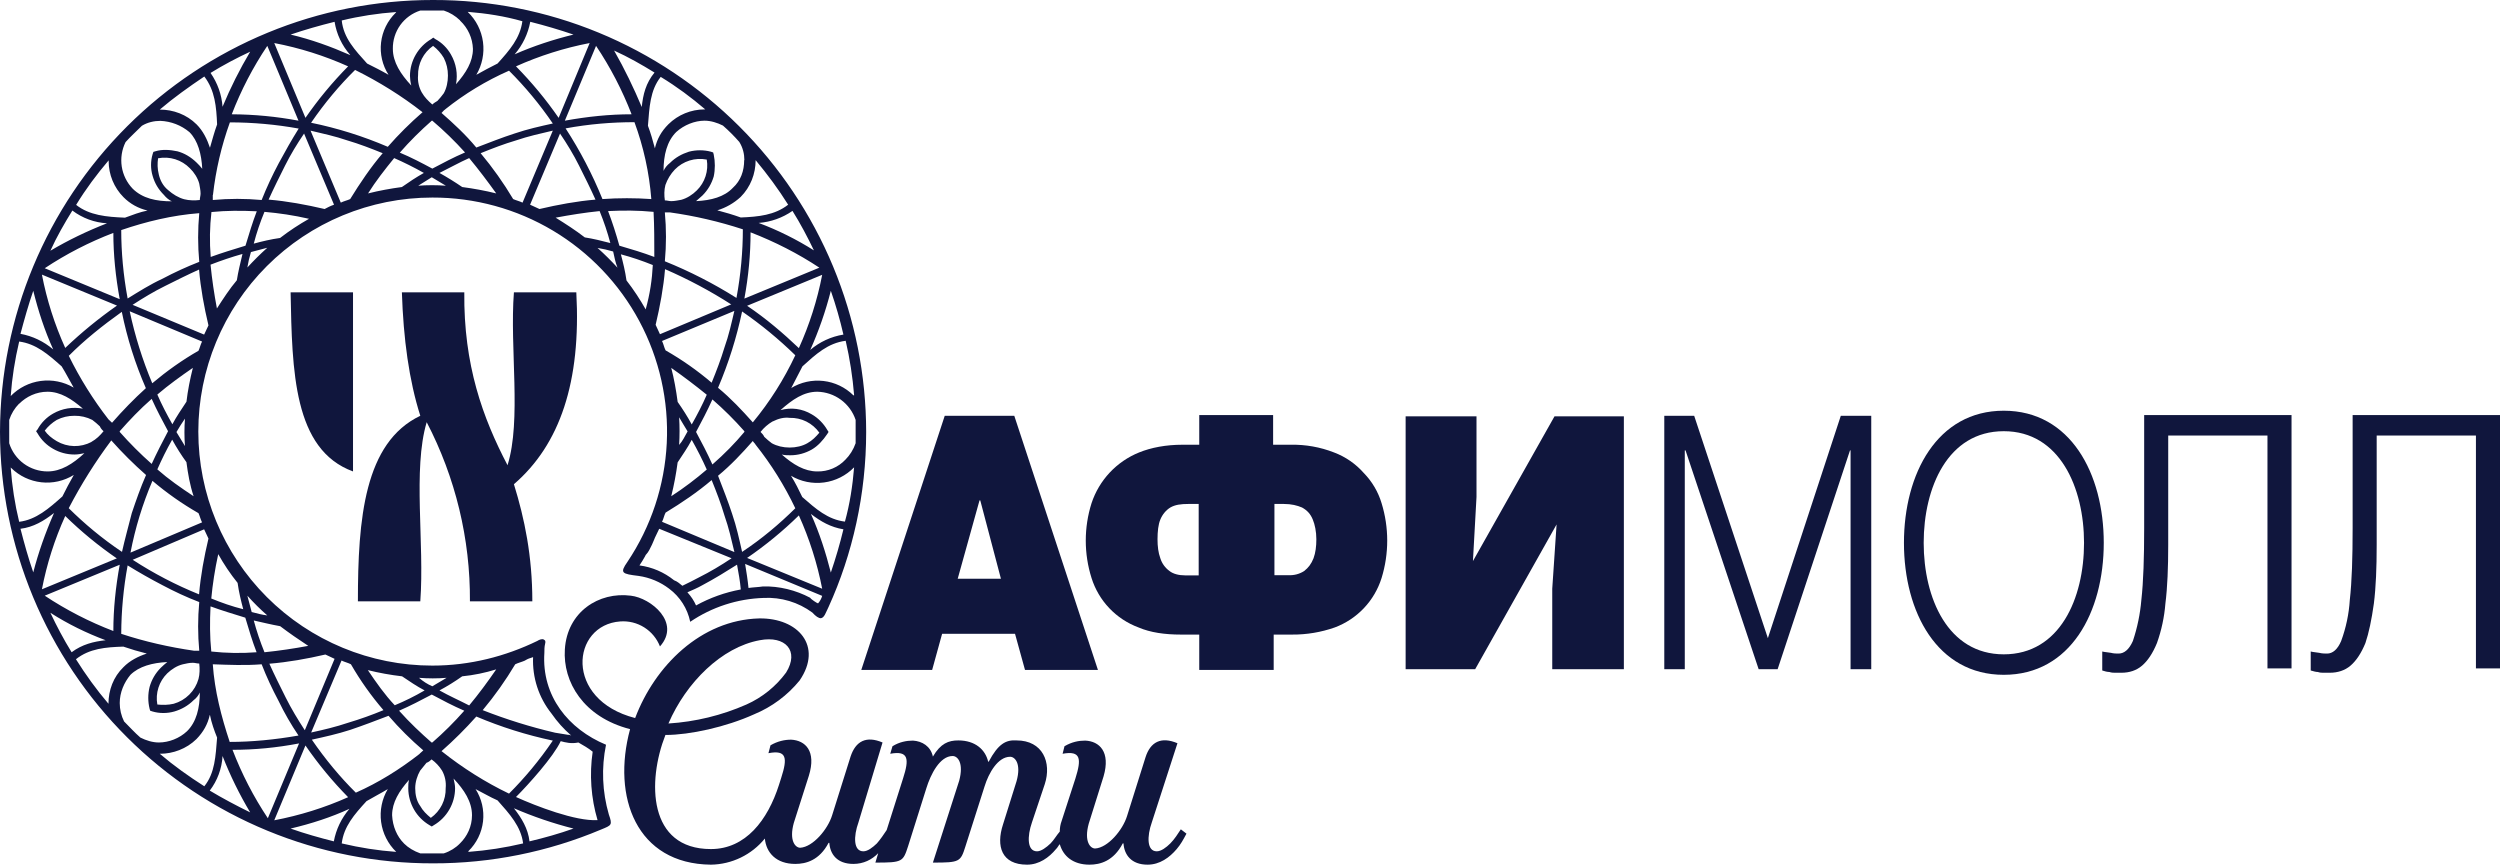
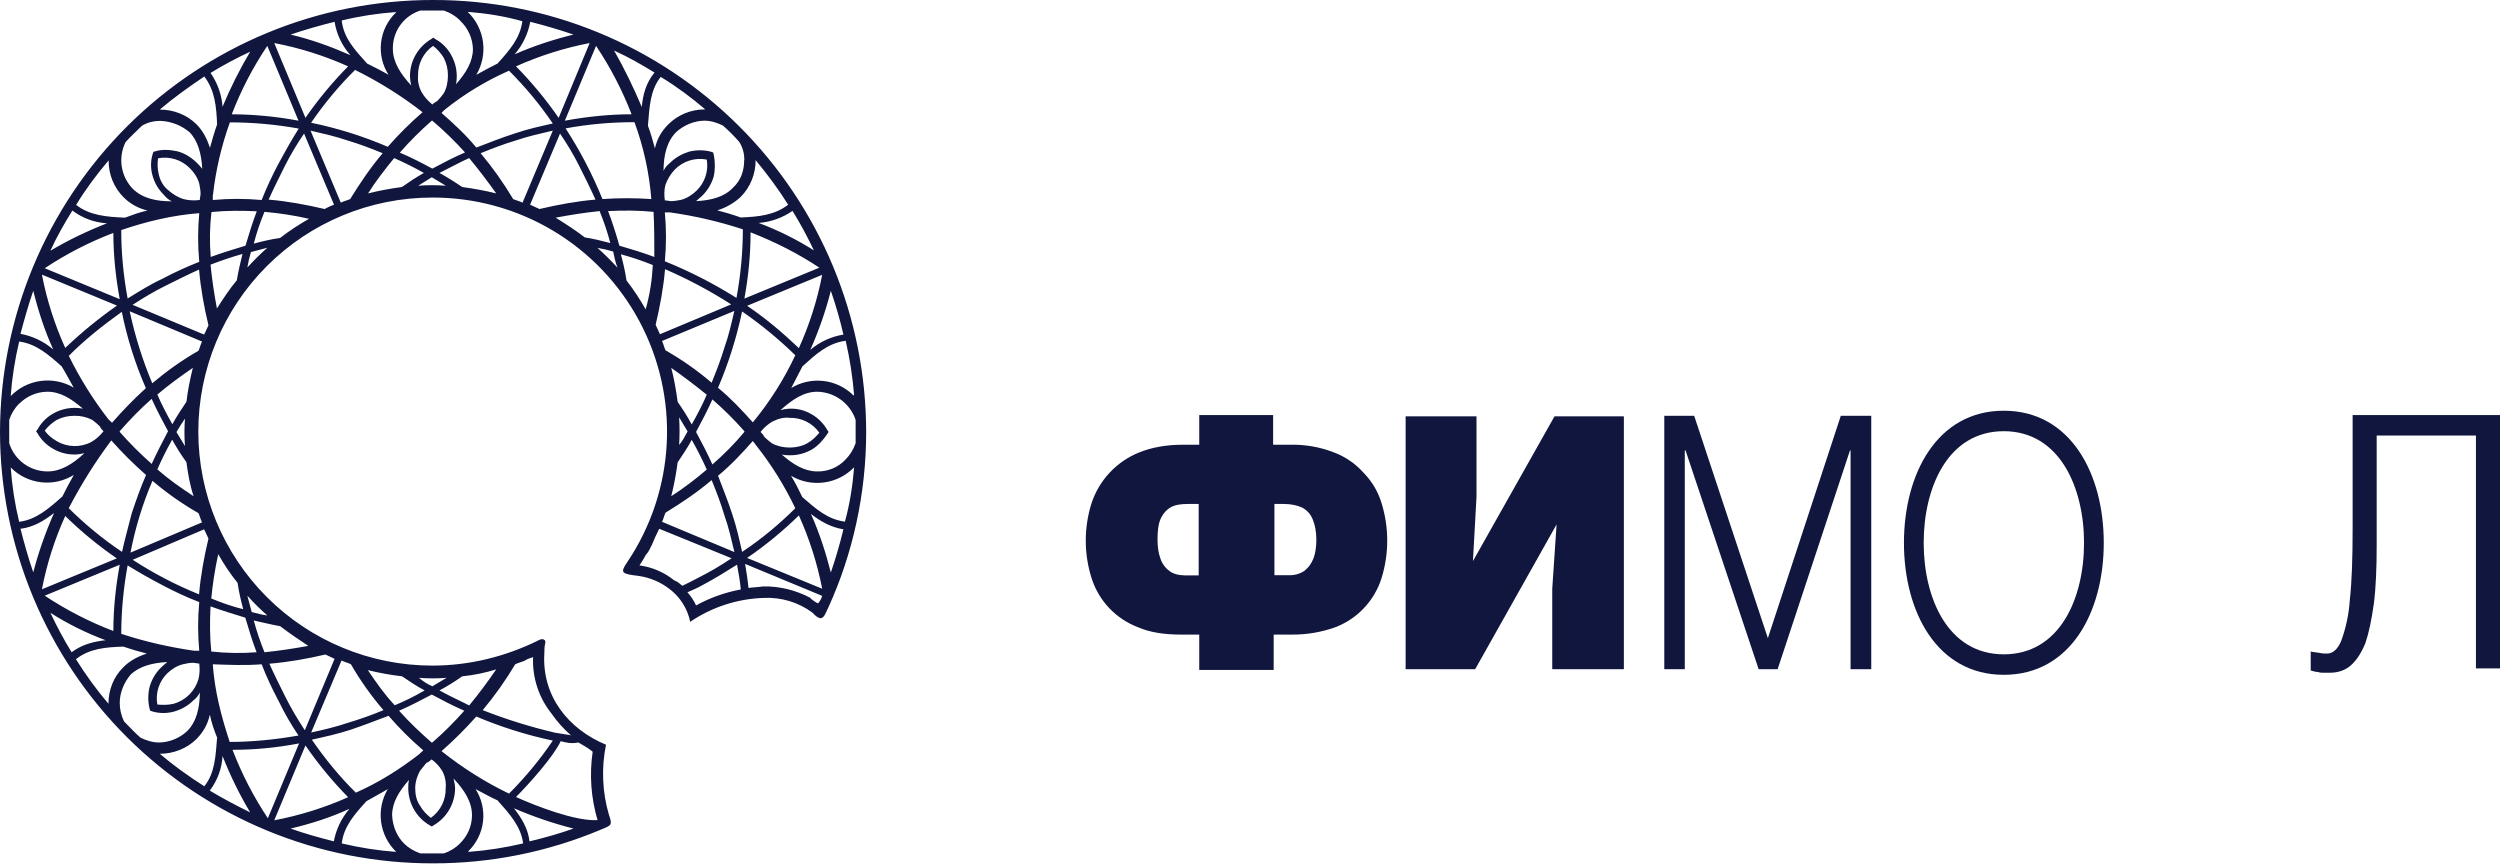
<svg xmlns="http://www.w3.org/2000/svg" width="150" height="52" viewBox="0 0 150 52" fill="none">
-   <path d="M128.65 24.948V31.68C128.65 33.451 128.605 34.895 128.481 36C128.41 36.837 128.24 37.662 127.973 38.459C127.748 38.966 127.454 39.214 127.116 39.214C126.992 39.214 126.823 39.214 126.654 39.169C126.484 39.135 126.315 39.135 126.135 39.09V40.229C126.27 40.275 126.439 40.32 126.563 40.32C126.699 40.365 126.823 40.365 126.902 40.365H127.285C127.759 40.365 128.187 40.229 128.526 39.936C128.864 39.643 129.157 39.214 129.417 38.583C129.689 37.819 129.86 37.023 129.924 36.214C130.048 35.233 130.093 34.049 130.093 32.696V26.132H136.048V40.105H137.492V24.902H128.65V24.948Z" fill="#10163D" />
  <path fill-rule="evenodd" clip-rule="evenodd" d="M120.226 39.26C123.587 39.26 125.042 35.91 125.042 32.572C125.042 29.267 123.587 25.872 120.226 25.872C116.865 25.872 115.421 29.256 115.421 32.572C115.421 35.876 116.865 39.26 120.226 39.26ZM120.226 24.643C124.23 24.643 126.226 28.421 126.226 32.572C126.226 36.722 124.23 40.489 120.226 40.489C116.233 40.489 114.237 36.722 114.237 32.572C114.237 28.421 116.233 24.643 120.226 24.643ZM99.857 24.948H101.651L106.072 38.29L110.448 24.948H112.275V40.151H111.034V27.023H111L106.658 40.151H105.519L101.132 27.023H101.087V40.151H99.857V24.948Z" fill="#10163D" />
  <path d="M141.158 24.948V31.68C141.158 33.451 141.113 34.895 140.988 36C140.936 36.84 140.761 37.669 140.47 38.459C140.255 38.966 139.962 39.214 139.624 39.214C139.5 39.214 139.331 39.214 139.15 39.169C138.981 39.135 138.812 39.135 138.643 39.09V40.229C138.812 40.275 138.947 40.32 139.071 40.32C139.195 40.365 139.331 40.365 139.409 40.365H139.793C140.255 40.365 140.695 40.229 141.034 39.936C141.372 39.643 141.665 39.214 141.925 38.583C142.128 37.985 142.297 37.184 142.432 36.214C142.556 35.233 142.601 34.049 142.601 32.696V26.132H148.556V40.105H150V24.902H141.158V24.948Z" fill="#10163D" />
-   <path fill-rule="evenodd" clip-rule="evenodd" d="M51.677 40.196H55.929L56.526 38.03H60.902L61.5 40.196H65.876L60.857 24.948H56.684L51.677 40.196ZM57.462 34.726L58.771 30.023H58.816L60.056 34.726H57.462Z" fill="#10163D" />
  <path d="M93.27 24.981L88.376 33.666L88.59 29.82V24.981H84.338V40.151H88.511L93.395 31.466L93.135 35.323V40.151H97.432V24.981H93.259H93.27ZM76.421 30.237H77.019C77.492 30.237 77.831 30.327 78.124 30.451C78.428 30.62 78.631 30.835 78.767 31.173C78.891 31.466 78.981 31.895 78.981 32.357C78.981 32.775 78.936 33.158 78.812 33.496C78.677 33.835 78.507 34.06 78.248 34.263C77.973 34.44 77.65 34.526 77.323 34.511H76.466V30.237H76.421ZM71.955 34.523H71.109C70.725 34.523 70.387 34.432 70.173 34.263C69.91 34.074 69.716 33.805 69.62 33.496C69.496 33.158 69.451 32.775 69.451 32.357C69.451 31.895 69.496 31.466 69.62 31.173C69.744 30.869 69.959 30.609 70.218 30.451C70.511 30.282 70.85 30.237 71.323 30.237H71.921V34.523H71.955ZM71.955 24.902V26.684H70.94C69.959 26.684 69.067 26.854 68.346 27.147C67.677 27.417 67.076 27.829 66.583 28.355C66.091 28.881 65.718 29.508 65.492 30.192C65.031 31.652 65.031 33.22 65.492 34.681C65.705 35.357 66.069 35.977 66.558 36.491C67.047 37.005 67.647 37.4 68.312 37.647C69.022 37.951 69.88 38.075 70.85 38.075H71.955V40.196H76.421V38.075H77.526C78.398 38.081 79.264 37.936 80.086 37.647C80.749 37.399 81.347 37.003 81.834 36.489C82.321 35.975 82.683 35.356 82.895 34.681C83.346 33.218 83.346 31.654 82.895 30.192C82.69 29.509 82.322 28.886 81.823 28.376C81.338 27.827 80.727 27.405 80.041 27.147C79.215 26.824 78.334 26.667 77.447 26.684H76.387V24.902H71.955Z" fill="#10163D" />
-   <path fill-rule="evenodd" clip-rule="evenodd" d="M17.436 17.538H21.181V28.286C17.606 26.977 17.527 22.274 17.436 17.538ZM24.113 17.538H27.858C27.812 21.891 28.963 25.071 30.452 27.913C31.297 25.207 30.576 20.876 30.835 17.538H34.579C34.873 22.906 33.598 26.673 30.835 29.053C31.478 31.128 31.94 33.372 31.94 36.079H28.196C28.22 32.338 27.329 28.649 25.602 25.331C24.756 28.162 25.478 32.605 25.218 36.079H21.474C21.474 31.128 21.858 26.549 25.218 24.947C24.542 22.827 24.203 20.323 24.113 17.538ZM39.925 44.098C38.831 46.883 38.876 50.944 42.655 50.944C44.741 50.944 46.061 49.207 46.737 47.098L46.873 46.669C47.256 45.485 47.211 44.977 46.106 45.192L46.23 44.718C46.658 44.47 47.076 44.38 47.47 44.38C48.316 44.425 48.993 45.056 48.531 46.545L47.628 49.376C47.335 50.436 47.718 50.865 48.012 50.865C48.779 50.819 49.67 49.759 49.929 48.913L51.034 45.395C51.339 44.47 51.97 44.132 52.952 44.549L51.508 49.342C51.203 50.188 51.203 51.079 51.801 51.079C52.061 51.079 52.354 50.853 52.613 50.605C52.828 50.357 53.031 50.064 53.2 49.804L54.181 46.714C54.564 45.53 54.519 45.023 53.414 45.226L53.549 44.774C53.967 44.515 54.395 44.436 54.779 44.436C55.331 44.47 55.839 44.774 55.974 45.395C56.437 44.605 56.91 44.425 57.497 44.425C58.512 44.425 59.121 44.977 59.29 45.699H59.324C59.888 44.639 60.35 44.38 60.993 44.425C62.561 44.425 63.113 45.744 62.685 47.053L61.918 49.342C61.624 50.188 61.624 51.079 62.222 51.079C62.47 51.079 62.775 50.853 63.034 50.605C63.237 50.402 63.406 50.098 63.587 49.895C63.587 49.669 63.621 49.466 63.7 49.252L64.523 46.714C64.895 45.53 64.861 45.023 63.756 45.226L63.869 44.774C64.309 44.515 64.726 44.436 65.109 44.436C65.967 44.47 66.643 45.113 66.215 46.579L65.324 49.421C65.031 50.481 65.414 50.91 65.707 50.91C66.474 50.865 67.365 49.804 67.624 48.959L68.73 45.44C69.023 44.515 69.666 44.177 70.647 44.594L69.113 49.331C68.809 50.188 68.809 51.079 69.406 51.079C69.666 51.079 69.97 50.853 70.219 50.605C70.467 50.357 70.681 50.019 70.85 49.759L71.188 50.019C70.985 50.402 70.85 50.65 70.602 50.944C70.173 51.451 69.587 51.88 68.854 51.88C67.873 51.88 67.455 51.282 67.41 50.605H67.365C66.812 51.665 66.012 51.88 65.369 51.88C64.388 51.88 63.79 51.372 63.587 50.65C63.497 50.741 63.452 50.865 63.361 50.944C62.944 51.451 62.346 51.88 61.624 51.88C60.091 51.88 59.752 50.774 60.181 49.466L60.993 46.872C61.286 45.823 60.903 45.406 60.609 45.406C59.876 45.406 59.324 46.376 59.076 47.177L57.925 50.786C57.632 51.711 57.587 51.756 55.974 51.756L57.553 46.838C57.835 45.778 57.463 45.361 57.158 45.361C56.391 45.361 55.839 46.455 55.579 47.301L54.485 50.774C54.181 51.711 54.147 51.756 52.523 51.756L52.692 51.192C52.309 51.587 51.801 51.835 51.203 51.835C50.222 51.835 49.805 51.248 49.76 50.571H49.715C49.162 51.62 48.361 51.835 47.718 51.835C46.568 51.835 45.97 51.158 45.891 50.312C45.499 50.794 45.006 51.184 44.447 51.455C43.888 51.726 43.276 51.871 42.655 51.88C38.188 51.835 36.7 47.82 37.805 43.748C34.997 43.026 33.767 40.906 33.891 38.966C34.027 36.711 35.933 35.492 37.85 35.741C39.045 35.876 40.873 37.353 39.598 38.786C39.414 38.314 39.083 37.914 38.655 37.644C38.227 37.374 37.723 37.249 37.218 37.286C34.286 37.489 33.812 41.977 38.109 43.083C39.294 39.947 42.057 37.196 45.553 37.105C47.888 37.071 49.388 38.763 47.978 40.827C47.251 41.72 46.313 42.417 45.249 42.857C43.557 43.624 41.38 44.098 39.937 44.098H39.925ZM40.106 43.41C41.721 43.308 43.305 42.923 44.786 42.271C45.732 41.849 46.552 41.188 47.166 40.353C47.978 39.045 47.121 38.12 45.587 38.413C43.297 38.831 41.166 40.951 40.106 43.41Z" fill="#10163D" />
  <path fill-rule="evenodd" clip-rule="evenodd" d="M25.94 39.936C28.195 39.936 30.327 39.383 32.233 38.459C32.368 38.368 32.538 38.323 32.617 38.368C32.707 38.414 32.752 38.459 32.707 38.628C32.662 38.797 32.662 39 32.662 39.169C32.492 41.763 34.105 43.748 36.361 44.684C36.077 46.072 36.135 47.508 36.53 48.868C36.756 49.511 36.699 49.511 36.068 49.771C32.877 51.117 29.448 51.807 25.985 51.801C22.578 51.808 19.203 51.144 16.053 49.846C12.903 48.549 10.039 46.643 7.626 44.238C5.213 41.834 3.297 38.977 1.989 35.831C0.68 32.686 0.004 29.313 0 25.906C0.015 19.026 2.76 12.434 7.632 7.576C12.504 2.719 19.105 -0.006 25.985 3.92491e-05C29.393 -0.006 32.77 0.66 35.92 1.959C39.071 3.259 41.935 5.167 44.348 7.574C46.762 9.981 48.677 12.84 49.985 15.987C51.292 19.135 51.967 22.509 51.97 25.917C51.97 29.639 51.158 33.248 49.714 36.417C49.545 36.756 49.466 37.06 49.252 37.094C49.117 37.094 48.947 36.981 48.744 36.756C47.898 36.132 46.862 35.821 45.812 35.876C44.24 35.927 42.714 36.424 41.413 37.308C41.249 36.514 40.8 35.808 40.15 35.323C39.617 34.916 38.988 34.652 38.323 34.556C37.308 34.432 37.173 34.387 37.647 33.711C39.065 31.594 39.88 29.131 40.006 26.587C40.132 24.042 39.562 21.511 38.359 19.265C37.156 17.019 35.365 15.143 33.177 13.837C30.989 12.532 28.488 11.846 25.94 11.853C22.216 11.853 18.644 13.333 16.011 15.966C13.378 18.599 11.899 22.171 11.899 25.895C11.899 29.619 13.378 33.19 16.011 35.824C18.644 38.457 22.216 39.936 25.94 39.936ZM31.985 39.429L31.85 39.474C31.68 39.519 31.556 39.598 31.477 39.643C31.297 39.722 31.094 39.767 30.913 39.857C30.337 40.824 29.684 41.745 28.962 42.609C30.375 43.164 31.826 43.616 33.304 43.962L34.071 44.087C34.15 44.087 34.184 44.087 34.274 44.132C33.825 43.744 33.427 43.301 33.09 42.812C32.325 41.855 31.933 40.653 31.985 39.429ZM34.703 44.549C34.274 44.639 33.936 44.549 33.643 44.47C33.214 45.395 31.726 47.053 30.959 47.82C32.154 48.361 34.534 49.286 35.853 49.207C35.46 47.876 35.359 46.475 35.56 45.102C35.301 44.887 34.996 44.718 34.703 44.549ZM49.083 36.203C49.199 36.074 49.284 35.919 49.331 35.752L44.707 33.835C44.786 34.308 44.865 34.816 44.91 35.278C45.214 35.233 45.474 35.233 45.767 35.188C46.737 35.154 47.763 35.414 48.609 35.865C48.654 35.955 49.038 36.203 49.083 36.203ZM44.447 35.368C44.402 34.85 44.312 34.387 44.222 33.88C43.545 34.308 42.868 34.726 42.147 35.109C41.853 35.278 41.549 35.402 41.244 35.538C41.47 35.786 41.639 36.045 41.763 36.327C42.6 35.865 43.507 35.541 44.447 35.368ZM40.951 35.143C41.289 34.985 41.628 34.805 41.932 34.647C42.609 34.308 43.252 33.925 43.895 33.496L39.553 31.726L39.293 32.267C39.293 32.267 39 33.034 38.786 33.248C38.741 33.293 38.741 33.293 38.707 33.372C38.617 33.541 38.481 33.756 38.368 33.925C39.129 34.026 39.847 34.334 40.444 34.816C40.658 34.895 40.782 35.019 40.951 35.154V35.143ZM9.586 6.575C10.387 6.575 11.199 6.868 11.797 7.466C12.181 7.85 12.429 8.357 12.598 8.865C12.733 8.402 12.857 7.929 13.026 7.466C12.981 6.406 12.902 5.436 12.259 4.59C11.323 5.222 10.432 5.853 9.586 6.575ZM12.767 11.695V12C13.748 11.91 14.729 11.91 15.699 12C16.004 11.233 16.342 10.511 16.726 9.79C17.109 9.079 17.492 8.402 17.921 7.714C16.559 7.468 15.178 7.344 13.793 7.342C13.286 8.749 12.945 10.21 12.778 11.695H12.767ZM12.688 12.711C12.583 13.609 12.568 14.516 12.643 15.417C13.319 15.169 13.996 14.966 14.729 14.741C14.944 14.03 15.147 13.353 15.406 12.677C14.47 12.632 13.579 12.632 12.688 12.722V12.711ZM8.853 12.632C8.305 12.508 7.804 12.23 7.41 11.831C6.839 11.255 6.519 10.476 6.519 9.665V9.62C5.797 10.477 5.165 11.312 4.568 12.293C5.368 12.925 6.395 13.015 7.5 13.06C7.962 12.891 8.391 12.722 8.853 12.632ZM9.62 7.252C9.237 7.252 8.853 7.342 8.515 7.545C8.177 7.883 7.838 8.188 7.534 8.526C7.308 8.98 7.229 9.492 7.305 9.993C7.382 10.493 7.612 10.958 7.962 11.323C8.56 11.91 9.372 12.079 10.308 12.079C10.139 12 9.97 11.865 9.835 11.695C9.496 11.357 9.282 10.985 9.158 10.556C9.031 10.13 9.031 9.675 9.158 9.248L9.203 9.113L9.316 9.079C9.756 8.944 10.218 8.989 10.647 9.079C11.064 9.192 11.447 9.417 11.797 9.756C11.91 9.868 12.045 10.004 12.135 10.128C12.09 9.248 11.876 8.436 11.368 7.929C10.876 7.516 10.262 7.278 9.62 7.252ZM11.053 11.955C11.357 12.034 11.695 12.034 11.989 12C11.989 11.865 12.034 11.741 12.034 11.617C12.034 11.402 11.989 11.233 11.955 11.019C11.865 10.681 11.65 10.342 11.391 10.094C11.147 9.845 10.846 9.659 10.513 9.555C10.181 9.451 9.827 9.431 9.485 9.496C9.44 9.79 9.44 10.128 9.53 10.477C9.609 10.816 9.778 11.154 10.083 11.402C10.376 11.662 10.714 11.865 11.053 11.955ZM6.429 13.399C5.672 13.357 4.946 13.089 4.342 12.632C3.868 13.399 3.406 14.199 3.023 15.045C4.083 14.414 5.233 13.861 6.417 13.399H6.429ZM13.353 6.406C13.3 5.677 13.051 4.975 12.632 4.376C13.399 3.902 14.21 3.474 15.011 3.102C14.38 4.162 13.827 5.267 13.353 6.406ZM0.643 23.763C1.125 23.268 1.759 22.949 2.444 22.857C3.129 22.765 3.825 22.906 4.421 23.256C4.173 22.827 3.959 22.398 3.699 21.981C2.887 21.259 2.165 20.628 1.15 20.492C0.891 21.598 0.722 22.658 0.643 23.763ZM6.508 25.162L6.722 25.365C7.353 24.643 8.041 23.932 8.752 23.29C8.11 21.819 7.626 20.284 7.308 18.711C6.169 19.523 5.053 20.414 4.128 21.35C4.79 22.698 5.587 23.975 6.508 25.162ZM7.184 25.872V25.917C7.782 26.594 8.425 27.237 9.101 27.835C9.395 27.192 9.744 26.515 10.083 25.872C9.744 25.241 9.406 24.609 9.101 23.932C8.38 24.564 7.782 25.195 7.184 25.872ZM4.421 28.5C3.84 28.859 3.156 29.013 2.477 28.937C1.798 28.861 1.165 28.561 0.677 28.083L0.643 28.049C0.722 29.154 0.891 30.248 1.15 31.308C2.165 31.184 2.932 30.508 3.744 29.786C3.959 29.357 4.173 28.94 4.421 28.511V28.5ZM1.15 24.214C0.877 24.49 0.672 24.826 0.553 25.195V26.594C0.706 27.084 1.012 27.512 1.426 27.817C1.84 28.121 2.34 28.285 2.853 28.286C3.654 28.286 4.376 27.835 5.064 27.192C4.838 27.237 4.68 27.271 4.466 27.271C4.004 27.271 3.564 27.147 3.192 26.932C2.802 26.714 2.478 26.395 2.256 26.008L2.165 25.872L2.256 25.759C2.47 25.365 2.808 25.026 3.192 24.812C3.732 24.505 4.364 24.401 4.974 24.519C4.297 23.932 3.62 23.504 2.853 23.504C2.177 23.504 1.579 23.797 1.15 24.226V24.214ZM5.481 26.515C5.786 26.346 6 26.132 6.214 25.872C6.118 25.792 6.041 25.692 5.989 25.579C5.847 25.441 5.696 25.313 5.538 25.195C5.207 25.025 4.838 24.94 4.466 24.947C4.083 24.947 3.744 25.026 3.406 25.195C3.127 25.363 2.882 25.581 2.684 25.838C2.853 26.087 3.102 26.29 3.406 26.47C3.721 26.655 4.078 26.756 4.443 26.764C4.809 26.772 5.17 26.686 5.492 26.515H5.481ZM3.226 30.79C2.639 31.252 1.996 31.635 1.229 31.726C1.455 32.605 1.703 33.496 1.996 34.342C2.301 33.158 2.718 31.974 3.237 30.79H3.226ZM3.192 20.966C2.631 20.487 1.954 20.164 1.229 20.03C1.455 19.184 1.703 18.293 1.996 17.447C2.301 18.677 2.673 19.816 3.192 20.966ZM6.508 42.226C6.508 41.414 6.801 40.613 7.41 40.026C7.782 39.643 8.289 39.383 8.808 39.214C8.333 39.095 7.862 38.956 7.399 38.797C6.338 38.831 5.368 38.91 4.556 39.553C5.143 40.489 5.786 41.38 6.508 42.226ZM11.65 39.045H11.955C11.865 38.074 11.865 37.096 11.955 36.124C11.188 35.831 10.466 35.492 9.744 35.109C9.035 34.74 8.339 34.345 7.658 33.925C7.408 35.279 7.28 36.653 7.274 38.03C8.673 38.492 10.162 38.831 11.65 39.045ZM12.665 39.09C13.572 39.19 14.486 39.205 15.395 39.135C15.135 38.459 14.932 37.782 14.718 37.06C13.996 36.835 13.308 36.632 12.632 36.383C12.586 37.308 12.586 38.199 12.677 39.09H12.665ZM12.586 42.902C12.462 43.455 12.203 43.917 11.786 44.346C11.188 44.932 10.376 45.226 9.609 45.226H9.586C10.432 45.947 11.323 46.579 12.259 47.177C12.902 46.376 12.936 45.361 13.026 44.256C12.857 43.838 12.688 43.365 12.598 42.902H12.586ZM7.184 42.181C7.184 42.564 7.274 42.947 7.444 43.286C7.782 43.624 8.086 43.962 8.425 44.256C8.763 44.425 9.147 44.549 9.53 44.549C10.128 44.549 10.771 44.301 11.222 43.872C11.786 43.32 11.989 42.474 11.989 41.549C11.91 41.718 11.786 41.887 11.617 42.011C11.278 42.35 10.883 42.564 10.466 42.688C10.038 42.812 9.564 42.812 9.147 42.688L9.011 42.643L8.977 42.53C8.87 42.097 8.87 41.644 8.977 41.211C9.101 40.782 9.316 40.398 9.654 40.06C9.778 39.947 9.914 39.812 10.038 39.722C9.135 39.767 8.346 39.981 7.827 40.489C7.444 40.951 7.184 41.549 7.184 42.181ZM11.91 40.737C11.989 40.444 11.989 40.105 11.955 39.812C11.819 39.812 11.695 39.767 11.571 39.767C11.346 39.767 11.188 39.812 10.974 39.857C10.635 39.936 10.297 40.15 10.038 40.398C9.793 40.638 9.61 40.934 9.506 41.26C9.402 41.587 9.379 41.934 9.44 42.271C9.744 42.305 10.083 42.304 10.421 42.226C10.776 42.126 11.099 41.936 11.36 41.675C11.62 41.415 11.81 41.092 11.91 40.737ZM13.353 45.361C13.311 46.114 13.044 46.837 12.586 47.436C13.353 47.898 14.165 48.327 15.011 48.744C14.366 47.664 13.812 46.533 13.353 45.361ZM6.338 38.414C5.617 38.492 4.929 38.662 4.297 39.135C3.823 38.368 3.395 37.556 3.023 36.767C4.083 37.444 5.188 37.985 6.338 38.414ZM23.774 51.113C23.279 50.633 22.959 50.001 22.867 49.317C22.775 48.634 22.916 47.939 23.267 47.346C22.838 47.605 22.41 47.82 21.992 48.068C21.259 48.868 20.628 49.59 20.504 50.605C21.609 50.865 22.669 51.034 23.774 51.113ZM25.173 45.226L25.398 45.023C24.651 44.385 23.953 43.691 23.312 42.947C22.545 43.241 21.778 43.534 21.011 43.793C20.244 44.041 19.477 44.211 18.71 44.38C19.523 45.564 20.413 46.635 21.35 47.56C22.703 46.962 23.989 46.162 25.184 45.226H25.173ZM25.906 44.549H25.94C26.621 43.957 27.261 43.32 27.857 42.643C27.18 42.35 26.538 42.011 25.906 41.673C25.263 42.011 24.62 42.35 23.944 42.643C24.587 43.365 25.263 43.996 25.906 44.56V44.549ZM28.534 47.346C28.901 47.921 29.06 48.605 28.982 49.283C28.903 49.961 28.594 50.591 28.105 51.068V51.113C29.211 51.03 30.308 50.861 31.387 50.605C31.263 49.59 30.575 48.835 29.853 48.023C29.391 47.82 28.962 47.56 28.534 47.346ZM24.248 50.617C24.496 50.865 24.835 51.068 25.218 51.203H26.628C27.011 51.079 27.35 50.865 27.598 50.605C28.026 50.188 28.32 49.59 28.32 48.914C28.32 48.113 27.857 47.391 27.214 46.714C27.259 46.929 27.305 47.098 27.305 47.301C27.302 47.748 27.183 48.187 26.959 48.574C26.736 48.962 26.416 49.285 26.03 49.511L25.906 49.59L25.771 49.511C25.387 49.286 25.067 48.965 24.844 48.579C24.621 48.194 24.501 47.757 24.496 47.312C24.496 47.132 24.496 46.974 24.541 46.793C23.944 47.47 23.526 48.147 23.526 48.914C23.56 49.59 23.82 50.188 24.237 50.605L24.248 50.617ZM26.526 46.241C26.361 45.977 26.147 45.747 25.895 45.564C25.805 45.643 25.714 45.733 25.59 45.767L25.207 46.241C25.038 46.534 24.913 46.917 24.913 47.289C24.913 47.673 24.992 48.056 25.207 48.35C25.376 48.654 25.59 48.857 25.85 49.072C26.134 48.871 26.363 48.603 26.519 48.292C26.674 47.981 26.75 47.637 26.741 47.289C26.777 46.926 26.702 46.56 26.526 46.241ZM30.835 48.496C31.297 49.083 31.68 49.714 31.771 50.481C32.673 50.267 33.553 50.019 34.41 49.714C33.188 49.404 31.992 48.996 30.835 48.496ZM20.966 48.53C20.488 49.087 20.165 49.76 20.03 50.481C19.184 50.267 18.293 50.019 17.436 49.714C18.677 49.421 19.861 49.038 20.966 48.53ZM51.248 28.038C50.765 28.535 50.129 28.856 49.441 28.948C48.754 29.04 48.056 28.898 47.459 28.545C47.718 28.962 47.932 29.391 48.135 29.82C48.947 30.53 49.669 31.173 50.696 31.297C50.989 30.237 51.158 29.143 51.248 28.026V28.038ZM45.338 26.684C45.293 26.594 45.214 26.549 45.169 26.459C44.526 27.192 43.85 27.914 43.083 28.545C43.376 29.312 43.681 30.068 43.929 30.835C44.188 31.59 44.357 32.357 44.526 33.113C45.722 32.323 46.782 31.421 47.718 30.496C47.072 29.139 46.274 27.86 45.338 26.684ZM44.662 25.917V25.872C44.066 25.195 43.425 24.558 42.744 23.966C42.44 24.643 42.102 25.286 41.763 25.917C42.102 26.549 42.44 27.192 42.744 27.869C43.466 27.237 44.098 26.594 44.662 25.917ZM47.459 23.29C48.041 22.932 48.726 22.78 49.405 22.858C50.083 22.936 50.717 23.238 51.203 23.718H51.248C51.158 22.613 50.989 21.519 50.741 20.447C49.669 20.583 48.947 21.259 48.147 21.981C47.921 22.444 47.673 22.872 47.47 23.29H47.459ZM50.729 27.575C50.989 27.316 51.203 26.977 51.338 26.594V25.195C51.176 24.711 50.868 24.288 50.456 23.985C50.044 23.683 49.549 23.514 49.038 23.504C48.226 23.504 47.549 23.966 46.827 24.609C47.139 24.52 47.467 24.496 47.789 24.538C48.111 24.581 48.421 24.69 48.699 24.857C49.083 25.072 49.421 25.421 49.635 25.793L49.714 25.917L49.635 26.041C49.376 26.425 49.071 26.763 48.699 26.977C48.316 27.192 47.887 27.316 47.425 27.316C47.256 27.316 47.087 27.316 46.906 27.271C47.583 27.869 48.271 28.286 49.038 28.286C49.354 28.293 49.667 28.233 49.959 28.11C50.25 27.988 50.513 27.806 50.729 27.575ZM46.353 25.286C46.076 25.45 45.831 25.664 45.632 25.917C45.722 26.008 45.801 26.087 45.857 26.211C45.999 26.348 46.15 26.476 46.308 26.594C46.613 26.763 46.985 26.853 47.38 26.853C47.763 26.853 48.147 26.763 48.44 26.594C48.744 26.425 48.947 26.211 49.162 25.962C48.961 25.679 48.693 25.449 48.383 25.293C48.072 25.138 47.727 25.062 47.38 25.072C47.041 25.026 46.703 25.117 46.365 25.286H46.353ZM48.609 21C49.177 20.514 49.867 20.194 50.605 20.075C50.401 19.186 50.149 18.309 49.85 17.447C49.539 18.669 49.124 19.861 48.609 21.011V21ZM48.654 30.835C49.252 31.297 49.85 31.635 50.605 31.759C50.402 32.605 50.143 33.496 49.85 34.353C49.545 33.158 49.173 31.985 48.654 30.835ZM45.338 9.609C45.338 10.421 45.034 11.222 44.436 11.82C44.036 12.188 43.558 12.462 43.038 12.62C43.511 12.744 43.974 12.88 44.447 13.049C45.508 13.004 46.477 12.914 47.289 12.282C46.703 11.346 46.049 10.466 45.338 9.609ZM40.196 12.744H39.891C39.981 13.726 39.981 14.695 39.891 15.677C41.386 16.28 42.824 17.016 44.188 17.876C44.447 16.477 44.571 15.079 44.571 13.759C43.146 13.292 41.681 12.952 40.196 12.744ZM39.214 12.711C38.278 12.62 37.387 12.62 36.485 12.665C36.744 13.342 36.959 14.019 37.162 14.741C37.895 14.955 38.571 15.158 39.259 15.417C39.259 14.481 39.259 13.59 39.214 12.711ZM39.293 8.899C39.429 8.335 39.677 7.883 40.105 7.455C40.683 6.886 41.46 6.567 42.271 6.564H42.316C41.47 5.842 40.624 5.211 39.643 4.613C39 5.425 38.966 6.44 38.876 7.545C39.045 7.996 39.169 8.425 39.293 8.899ZM44.662 9.609C44.662 9.237 44.571 8.853 44.357 8.515C44.052 8.167 43.724 7.839 43.376 7.534C43.038 7.365 42.654 7.241 42.271 7.241C41.684 7.241 41.041 7.5 40.579 7.917C40.015 8.47 39.812 9.316 39.812 10.252C39.891 10.083 40.015 9.914 40.196 9.778C40.534 9.44 40.917 9.237 41.335 9.102C41.763 8.989 42.237 8.989 42.654 9.102L42.789 9.147L42.823 9.271C42.913 9.699 42.913 10.173 42.823 10.59C42.699 11.008 42.485 11.391 42.147 11.729L41.763 12.068C42.665 12.023 43.455 11.82 43.974 11.267C44.447 10.838 44.65 10.252 44.65 9.609H44.662ZM39.925 11.098C39.846 11.391 39.846 11.729 39.891 12.023C40.015 12.023 40.15 12.068 40.274 12.068C40.489 12.068 40.658 12.023 40.872 11.989C41.211 11.899 41.549 11.684 41.808 11.425C42.05 11.188 42.23 10.896 42.334 10.573C42.438 10.251 42.463 9.909 42.406 9.575C42.062 9.508 41.706 9.527 41.372 9.631C41.037 9.736 40.733 9.922 40.489 10.173C40.238 10.438 40.046 10.753 39.925 11.098ZM38.504 6.429C38.583 5.662 38.752 4.985 39.271 4.353C38.504 3.88 37.692 3.417 36.846 3.034C37.477 4.139 38.03 5.29 38.504 6.417V6.429ZM45.519 13.376C46.248 13.32 46.949 13.071 47.549 12.654C48.023 13.41 48.451 14.222 48.835 15.023C47.788 14.362 46.677 13.81 45.519 13.376ZM28.071 0.722C28.567 1.201 28.887 1.834 28.979 2.517C29.071 3.201 28.93 3.895 28.579 4.489C29.008 4.241 29.436 4.026 29.853 3.812C30.575 3.011 31.207 2.29 31.342 1.274C30.282 0.97 29.177 0.801 28.071 0.711V0.722ZM26.718 6.564C26.628 6.609 26.583 6.688 26.492 6.778C27.214 7.41 27.947 8.086 28.579 8.853C29.346 8.56 30.113 8.256 30.88 8.008C31.647 7.748 32.402 7.579 33.169 7.41C32.395 6.273 31.515 5.212 30.541 4.241C29.168 4.846 27.879 5.627 26.707 6.564H26.718ZM25.94 7.241H25.906C25.229 7.838 24.587 8.47 23.989 9.158C24.665 9.44 25.308 9.778 25.94 10.117C26.583 9.778 27.214 9.44 27.902 9.147C27.291 8.469 26.635 7.832 25.94 7.241ZM23.312 4.489C22.944 3.914 22.786 3.23 22.864 2.552C22.942 1.874 23.252 1.243 23.741 0.767L23.774 0.722C22.669 0.801 21.564 0.97 20.504 1.229C20.616 2.29 21.305 3.011 22.026 3.812C22.455 4.026 22.884 4.241 23.312 4.489ZM27.598 1.218C27.323 0.952 26.991 0.751 26.628 0.632H25.218C24.733 0.787 24.31 1.095 24.013 1.509C23.717 1.924 23.562 2.423 23.571 2.932C23.571 3.733 24.045 4.455 24.677 5.132C24.627 4.94 24.601 4.743 24.598 4.545C24.602 4.1 24.722 3.663 24.946 3.278C25.169 2.893 25.488 2.571 25.872 2.346L25.996 2.256L26.12 2.346C26.504 2.549 26.842 2.887 27.056 3.271C27.369 3.809 27.477 4.441 27.361 5.053C27.959 4.376 28.376 3.699 28.376 2.932C28.354 2.289 28.078 1.681 27.609 1.241L27.598 1.218ZM25.308 5.549C25.477 5.842 25.692 6.056 25.94 6.271C26.03 6.18 26.165 6.102 26.244 6.056C26.382 5.911 26.51 5.757 26.628 5.594C26.797 5.29 26.876 4.917 26.876 4.534C26.876 4.15 26.797 3.812 26.628 3.474C26.461 3.195 26.243 2.95 25.985 2.752C25.699 2.951 25.467 3.218 25.309 3.529C25.152 3.84 25.074 4.185 25.083 4.534C25.049 4.872 25.139 5.256 25.308 5.549ZM21.011 3.293C20.517 2.734 20.193 2.045 20.075 1.308C19.173 1.534 18.293 1.782 17.436 2.075C18.677 2.368 19.861 2.797 21.011 3.305V3.293ZM30.88 3.259C31.358 2.703 31.681 2.03 31.816 1.308C32.707 1.534 33.553 1.782 34.41 2.075C33.214 2.368 32.03 2.752 30.88 3.259ZM21.305 4.196C20.368 5.12 19.477 6.18 18.665 7.365C20.244 7.688 21.786 8.172 23.267 8.808C23.914 8.069 24.611 7.376 25.353 6.733C24.113 5.763 22.759 4.917 21.305 4.196ZM18.248 8.008C17.82 8.639 17.436 9.271 17.098 9.947C16.759 10.624 16.421 11.301 16.116 11.977C17.222 12.068 18.372 12.282 19.477 12.541C19.647 12.451 19.816 12.361 20.041 12.282L18.237 7.996L18.248 8.008ZM15.868 12.711C15.61 13.33 15.395 13.967 15.226 14.617C15.733 14.481 16.241 14.357 16.805 14.278C17.357 13.85 17.944 13.466 18.541 13.128C17.605 12.914 16.759 12.79 15.868 12.711ZM15.056 15.124C14.966 15.417 14.887 15.756 14.842 16.049C15.226 15.632 15.609 15.248 16.038 14.865L15.056 15.124ZM14.21 16.816C14.29 16.308 14.414 15.801 14.549 15.237C13.906 15.417 13.274 15.632 12.632 15.88C12.722 16.771 12.846 17.617 13.015 18.508C13.399 17.91 13.782 17.323 14.21 16.816ZM18.327 7.071C19.089 5.969 19.945 4.935 20.887 3.981C19.47 3.344 17.982 2.874 16.455 2.583L18.327 7.071ZM18.632 7.838C19.353 8.008 20.12 8.177 20.842 8.425C21.564 8.639 22.241 8.899 22.962 9.192C22.241 10.038 21.609 10.974 21.011 11.944C20.842 12.023 20.628 12.068 20.447 12.158L18.632 7.838ZM23.65 9.485C24.237 9.744 24.835 10.038 25.432 10.376C24.97 10.635 24.53 10.929 24.113 11.222C23.436 11.312 22.759 11.436 22.083 11.605C22.534 10.883 23.098 10.162 23.65 9.485ZM25.906 10.635L26.752 11.143C26.2 11.101 25.646 11.101 25.094 11.143L25.906 10.635ZM27.733 11.222C27.305 10.929 26.831 10.635 26.368 10.376C26.966 10.083 27.564 9.744 28.15 9.485C28.714 10.162 29.256 10.883 29.774 11.605C29.098 11.436 28.41 11.312 27.733 11.222ZM17.91 7.241C16.59 6.992 15.249 6.864 13.906 6.857C14.462 5.414 15.177 4.037 16.038 2.752L17.91 7.241ZM7.274 13.805C7.274 15.124 7.399 16.511 7.658 17.91C8.335 17.492 9.011 17.064 9.744 16.726C10.461 16.345 11.199 16.006 11.955 15.711C11.865 14.739 11.865 13.761 11.955 12.79C10.331 12.914 8.763 13.297 7.274 13.805ZM7.782 18.677C8.098 20.155 8.551 21.601 9.135 22.996C9.992 22.274 10.94 21.598 11.91 21.045C11.989 20.876 12.034 20.662 12.124 20.492L7.782 18.677ZM9.44 23.673C9.699 24.271 10.004 24.857 10.342 25.455C10.59 24.992 10.883 24.564 11.188 24.102C11.267 23.425 11.402 22.748 11.571 22.072C10.85 22.568 10.128 23.087 9.44 23.673ZM10.59 25.929L11.098 26.763C11.056 26.215 11.056 25.665 11.098 25.117C10.918 25.377 10.749 25.644 10.59 25.917V25.929ZM11.188 27.733C10.883 27.316 10.59 26.853 10.331 26.38C9.992 26.977 9.699 27.575 9.44 28.162C10.117 28.759 10.85 29.267 11.617 29.774C11.391 29.098 11.278 28.421 11.188 27.744V27.733ZM7.184 17.955C6.936 16.602 6.801 15.293 6.801 13.974C5.355 14.527 3.974 15.238 2.684 16.094L7.195 17.955H7.184ZM7.951 18.293C8.594 17.876 9.226 17.492 9.914 17.154C10.59 16.816 11.267 16.477 11.944 16.173C12.034 17.278 12.248 18.429 12.508 19.523L12.248 20.075L7.962 18.293H7.951ZM7.015 18.338C5.918 19.104 4.882 19.953 3.914 20.876C3.277 19.47 2.807 17.993 2.515 16.477L7.026 18.338H7.015ZM4.128 30.496C5.064 31.421 6.124 32.312 7.32 33.113C7.489 32.357 7.703 31.59 7.906 30.79C8.165 30.023 8.425 29.267 8.763 28.5C8.026 27.852 7.329 27.159 6.677 26.425C5.718 27.707 4.866 29.065 4.128 30.485V30.496ZM7.962 33.587C9.219 34.405 10.553 35.1 11.944 35.662C12.034 34.556 12.248 33.406 12.508 32.312L12.248 31.759L7.962 33.587ZM12.677 35.91C13.308 36.169 13.917 36.383 14.594 36.553C14.459 36.045 14.335 35.538 14.256 34.974C13.82 34.432 13.432 33.855 13.094 33.248C12.891 34.173 12.756 35.064 12.677 35.91ZM15.101 36.722C15.395 36.801 15.733 36.891 16.038 36.925C15.609 36.553 15.226 36.169 14.842 35.741L15.101 36.722ZM16.793 37.568C16.286 37.477 15.778 37.353 15.226 37.229C15.395 37.861 15.609 38.492 15.868 39.135C16.759 39.045 17.65 38.91 18.496 38.752C17.91 38.368 17.357 37.985 16.805 37.568H16.793ZM7.015 33.508C5.909 32.75 4.871 31.897 3.914 30.959C3.277 32.365 2.807 33.841 2.515 35.357L7.026 33.496L7.015 33.508ZM7.827 33.169C8.111 31.686 8.554 30.238 9.147 28.85C10.006 29.58 10.931 30.229 11.91 30.79C11.989 30.959 12.034 31.173 12.124 31.342L7.827 33.158V33.169ZM7.184 33.88C6.936 35.233 6.801 36.553 6.801 37.861C5.355 37.308 3.974 36.597 2.684 35.741L7.195 33.88H7.184ZM13.782 44.515C15.101 44.515 16.5 44.38 17.91 44.132C17.461 43.47 17.062 42.776 16.714 42.056C16.331 41.335 15.992 40.613 15.699 39.857C14.718 39.936 13.737 39.891 12.767 39.857C12.88 41.459 13.274 42.981 13.782 44.515ZM18.665 43.951C19.398 43.793 20.154 43.613 20.887 43.365C21.607 43.15 22.315 42.898 23.008 42.609C22.272 41.755 21.619 40.834 21.056 39.857C20.887 39.767 20.673 39.722 20.492 39.632L18.665 43.962V43.951ZM23.684 42.316C24.282 42.068 24.88 41.775 25.477 41.425C25.004 41.177 24.575 40.883 24.124 40.579C23.436 40.5 22.748 40.376 22.071 40.207C22.579 40.962 23.087 41.684 23.684 42.316ZM25.94 41.177L26.797 40.669C26.233 40.714 25.692 40.714 25.139 40.669C25.387 40.883 25.647 41.053 25.94 41.177ZM27.733 40.579C27.305 40.883 26.831 41.177 26.368 41.425C26.966 41.763 27.564 42.023 28.15 42.327C28.714 41.65 29.256 40.917 29.774 40.162C29.11 40.37 28.426 40.51 27.733 40.579ZM17.944 44.605C16.59 44.865 15.271 44.989 13.951 44.989C14.504 46.431 15.215 47.808 16.071 49.094L17.944 44.605ZM18.282 43.805C17.865 43.162 17.481 42.53 17.143 41.853C16.805 41.177 16.466 40.5 16.162 39.823C17.267 39.733 18.417 39.53 19.523 39.271L20.075 39.53L18.293 43.805H18.282ZM18.327 44.729C19.088 45.836 19.945 46.874 20.887 47.831C19.477 48.462 17.989 48.925 16.455 49.218L18.327 44.729ZM30.541 47.617C31.477 46.681 32.368 45.62 33.169 44.436C31.596 44.103 30.059 43.619 28.579 42.992C27.927 43.726 27.23 44.419 26.492 45.068C27.767 46.083 29.132 46.94 30.541 47.617ZM44.064 33.124C43.895 32.414 43.726 31.658 43.466 30.925C43.252 30.203 42.992 29.526 42.699 28.805C41.853 29.526 40.917 30.158 39.936 30.756C39.846 30.925 39.812 31.139 39.722 31.308L44.064 33.124ZM42.406 28.173C42.147 27.587 41.842 26.989 41.504 26.391C41.256 26.865 40.951 27.293 40.658 27.744C40.568 28.421 40.444 29.098 40.274 29.774C41.041 29.278 41.763 28.726 42.406 28.173ZM41.256 25.884C41.087 25.59 40.917 25.342 40.748 25.038C40.782 25.602 40.782 26.143 40.748 26.695C40.951 26.47 41.087 26.188 41.256 25.884ZM40.658 24.113C40.951 24.53 41.256 25.004 41.504 25.466C41.842 24.869 42.147 24.282 42.406 23.684C41.714 23.123 41.003 22.585 40.274 22.072C40.444 22.714 40.568 23.425 40.658 24.102V24.113ZM44.831 33.474C45.937 32.716 46.975 31.863 47.932 30.925C48.564 32.323 49.038 33.812 49.331 35.323L44.819 33.474H44.831ZM47.718 21.316C46.73 20.351 45.663 19.472 44.526 18.688C44.196 20.258 43.712 21.791 43.083 23.267C43.85 23.898 44.526 24.62 45.169 25.342C46.185 24.113 47.041 22.76 47.718 21.316ZM43.883 18.271C42.615 17.458 41.284 16.749 39.902 16.15C39.812 17.244 39.598 18.395 39.338 19.489L39.598 20.053L43.883 18.259V18.271ZM39.169 15.902C38.526 15.643 37.895 15.429 37.252 15.259C37.387 15.767 37.511 16.274 37.59 16.827C38.019 17.38 38.402 17.966 38.741 18.564C39 17.628 39.124 16.782 39.169 15.891V15.902ZM36.789 15.09C36.482 14.999 36.17 14.927 35.853 14.876C36.282 15.259 36.665 15.643 37.049 16.06C36.913 15.722 36.868 15.429 36.789 15.09ZM35.087 14.244C35.594 14.323 36.102 14.447 36.62 14.583C36.451 13.94 36.237 13.308 35.977 12.665C35.087 12.756 34.241 12.891 33.338 13.06C33.936 13.432 34.534 13.816 35.087 14.244ZM44.831 18.35C45.97 19.117 46.996 19.996 47.932 20.887C48.564 19.489 49.038 18.011 49.331 16.489L44.819 18.35H44.831ZM44.064 18.643C43.895 19.365 43.726 20.132 43.466 20.853C43.252 21.564 42.992 22.241 42.699 22.962C41.841 22.231 40.916 21.581 39.936 21.023C39.846 20.853 39.812 20.639 39.722 20.459L44.064 18.654V18.643ZM44.662 17.921C44.91 16.568 45.034 15.259 45.034 13.94C46.489 14.504 47.887 15.214 49.162 16.06L44.65 17.921H44.662ZM38.064 7.331C36.711 7.331 35.346 7.444 33.936 7.703C34.806 9.043 35.546 10.463 36.147 11.944C37.123 11.876 38.103 11.876 39.079 11.944C38.955 10.363 38.613 8.807 38.064 7.32V7.331ZM33.169 7.838C32.447 8.008 31.68 8.177 30.959 8.425C30.237 8.639 29.56 8.899 28.838 9.192C29.56 10.056 30.212 10.976 30.79 11.944C30.959 12.023 31.173 12.068 31.353 12.158L33.169 7.838ZM33.891 7.241C35.256 6.993 36.575 6.857 37.895 6.857C37.338 5.414 36.623 4.037 35.763 2.752L33.891 7.241ZM33.598 8.008C34.026 8.639 34.41 9.271 34.748 9.947C35.087 10.624 35.425 11.301 35.729 11.977C34.624 12.068 33.474 12.282 32.368 12.541L31.805 12.282L33.609 7.996L33.598 8.008ZM33.519 7.071C32.757 5.969 31.9 4.935 30.959 3.981C32.368 3.35 33.857 2.876 35.38 2.583L33.519 7.071Z" fill="#10163D" />
</svg>